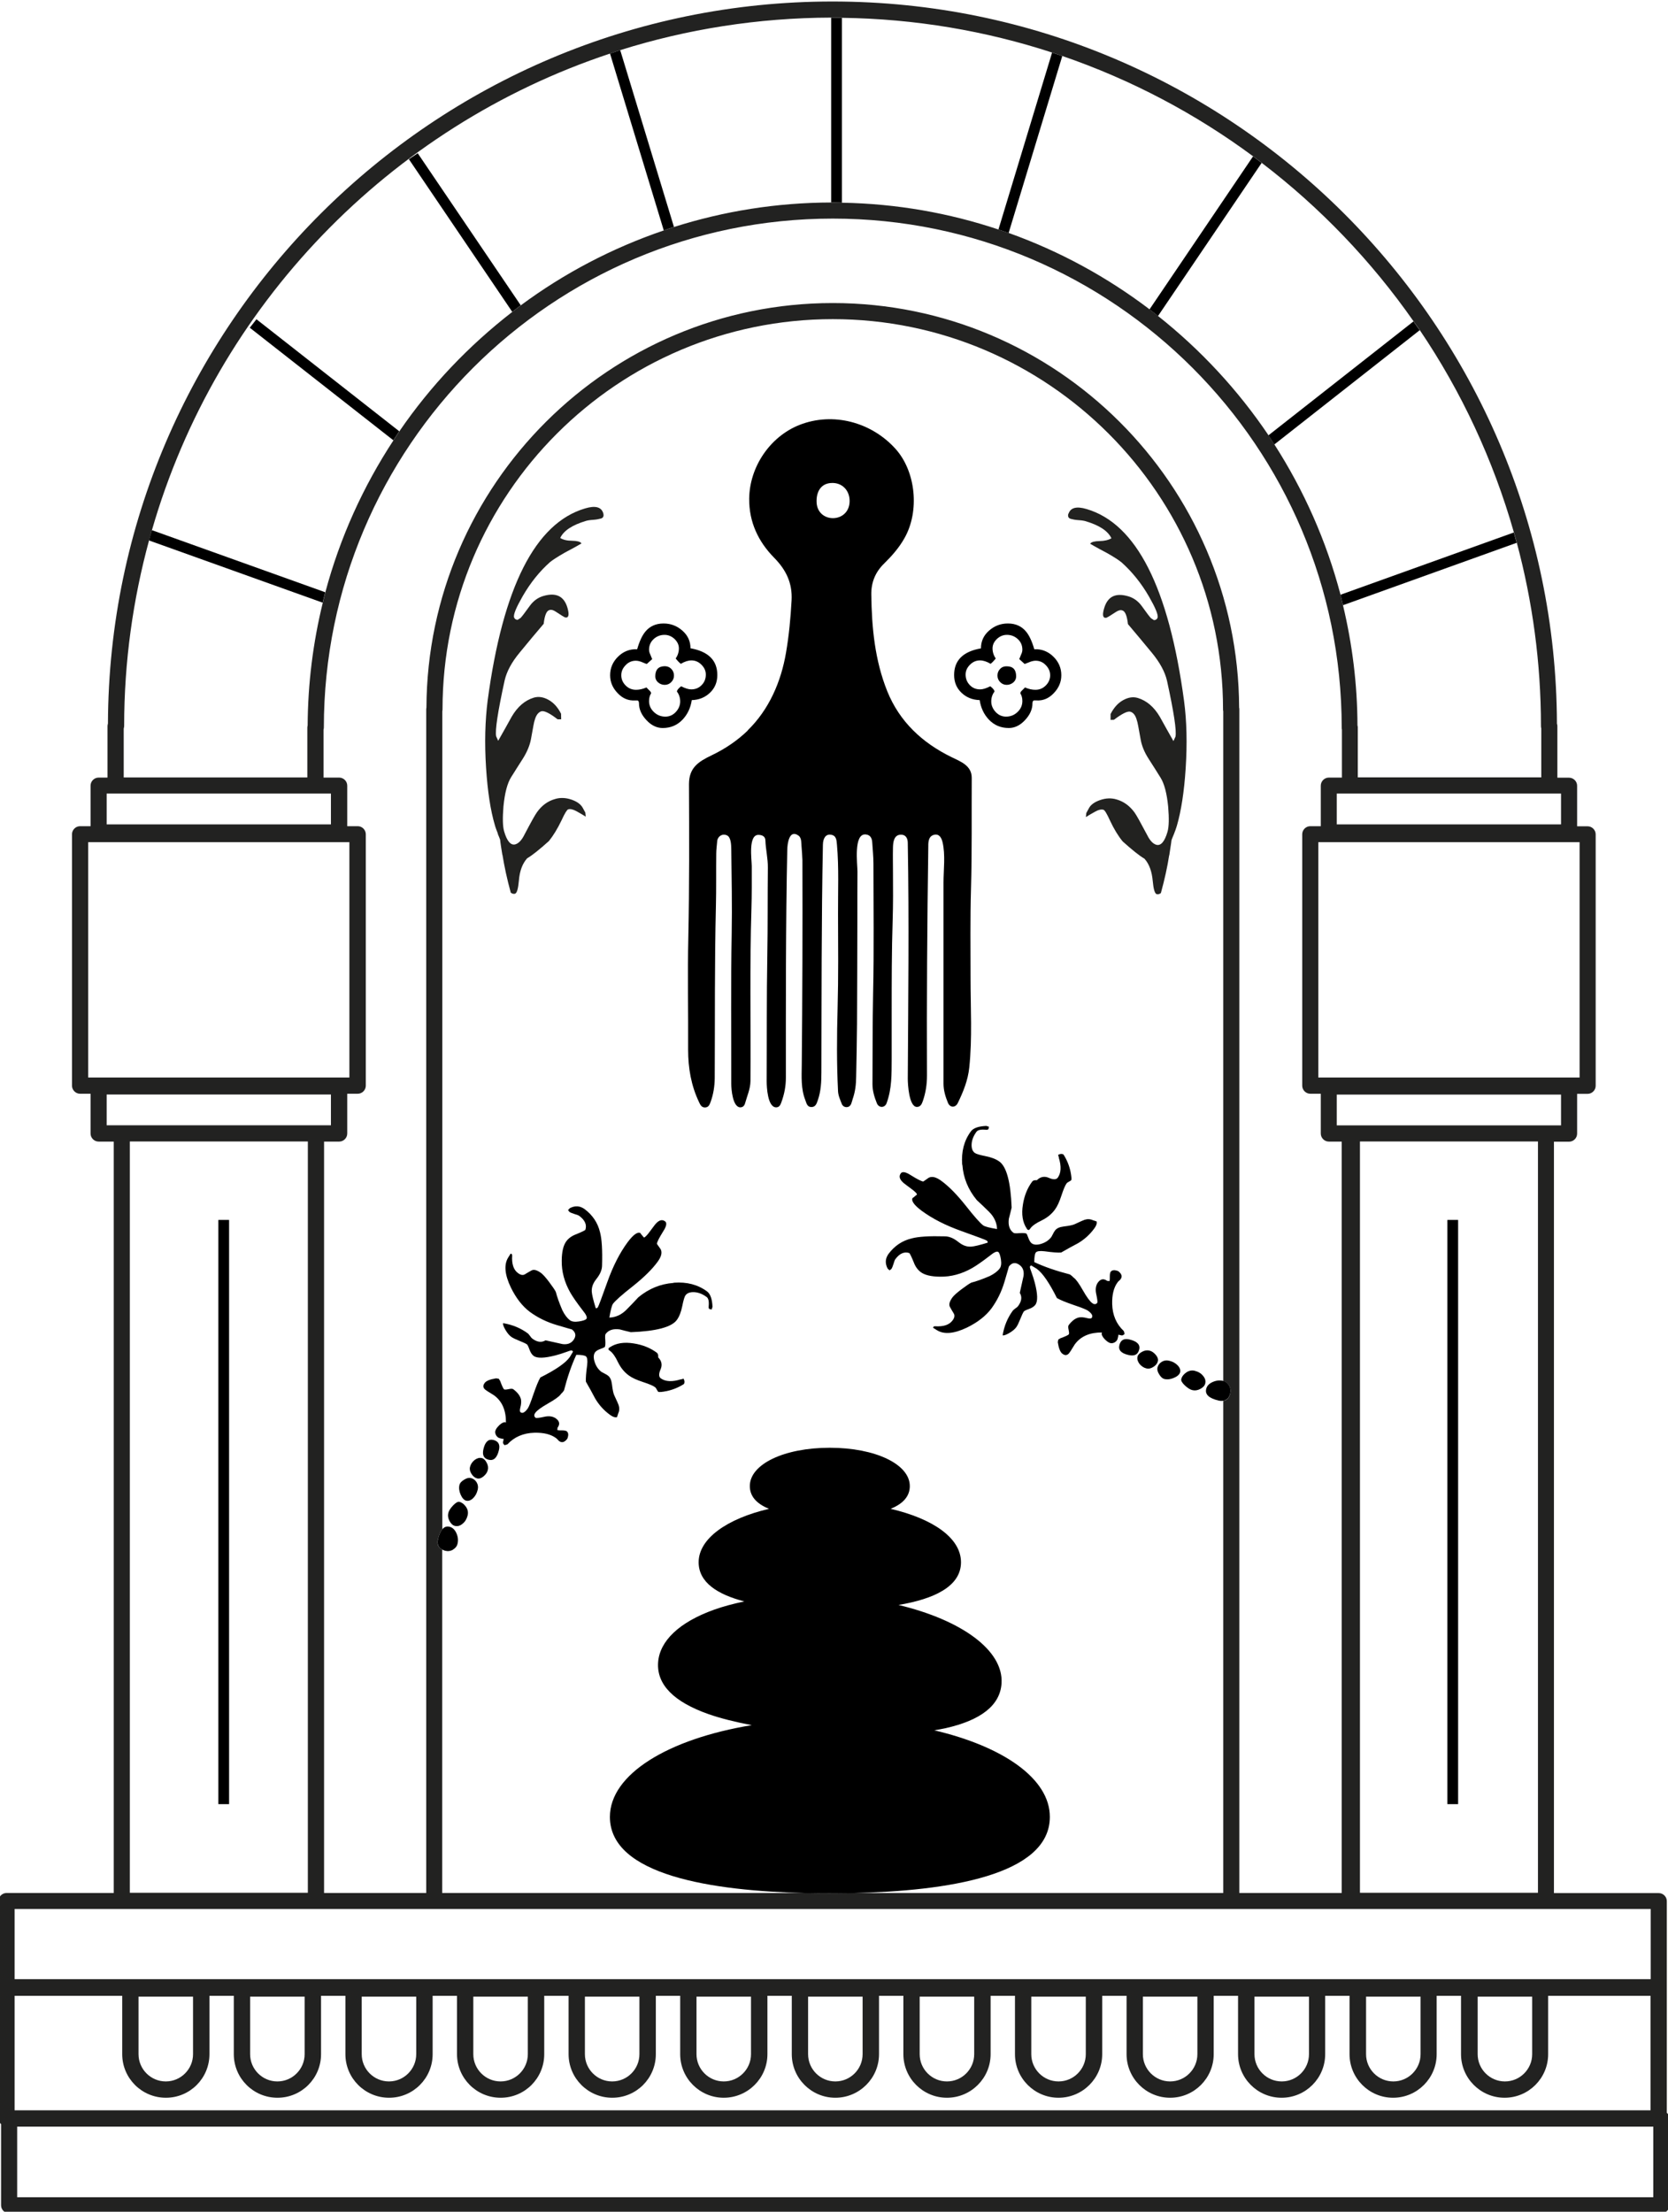
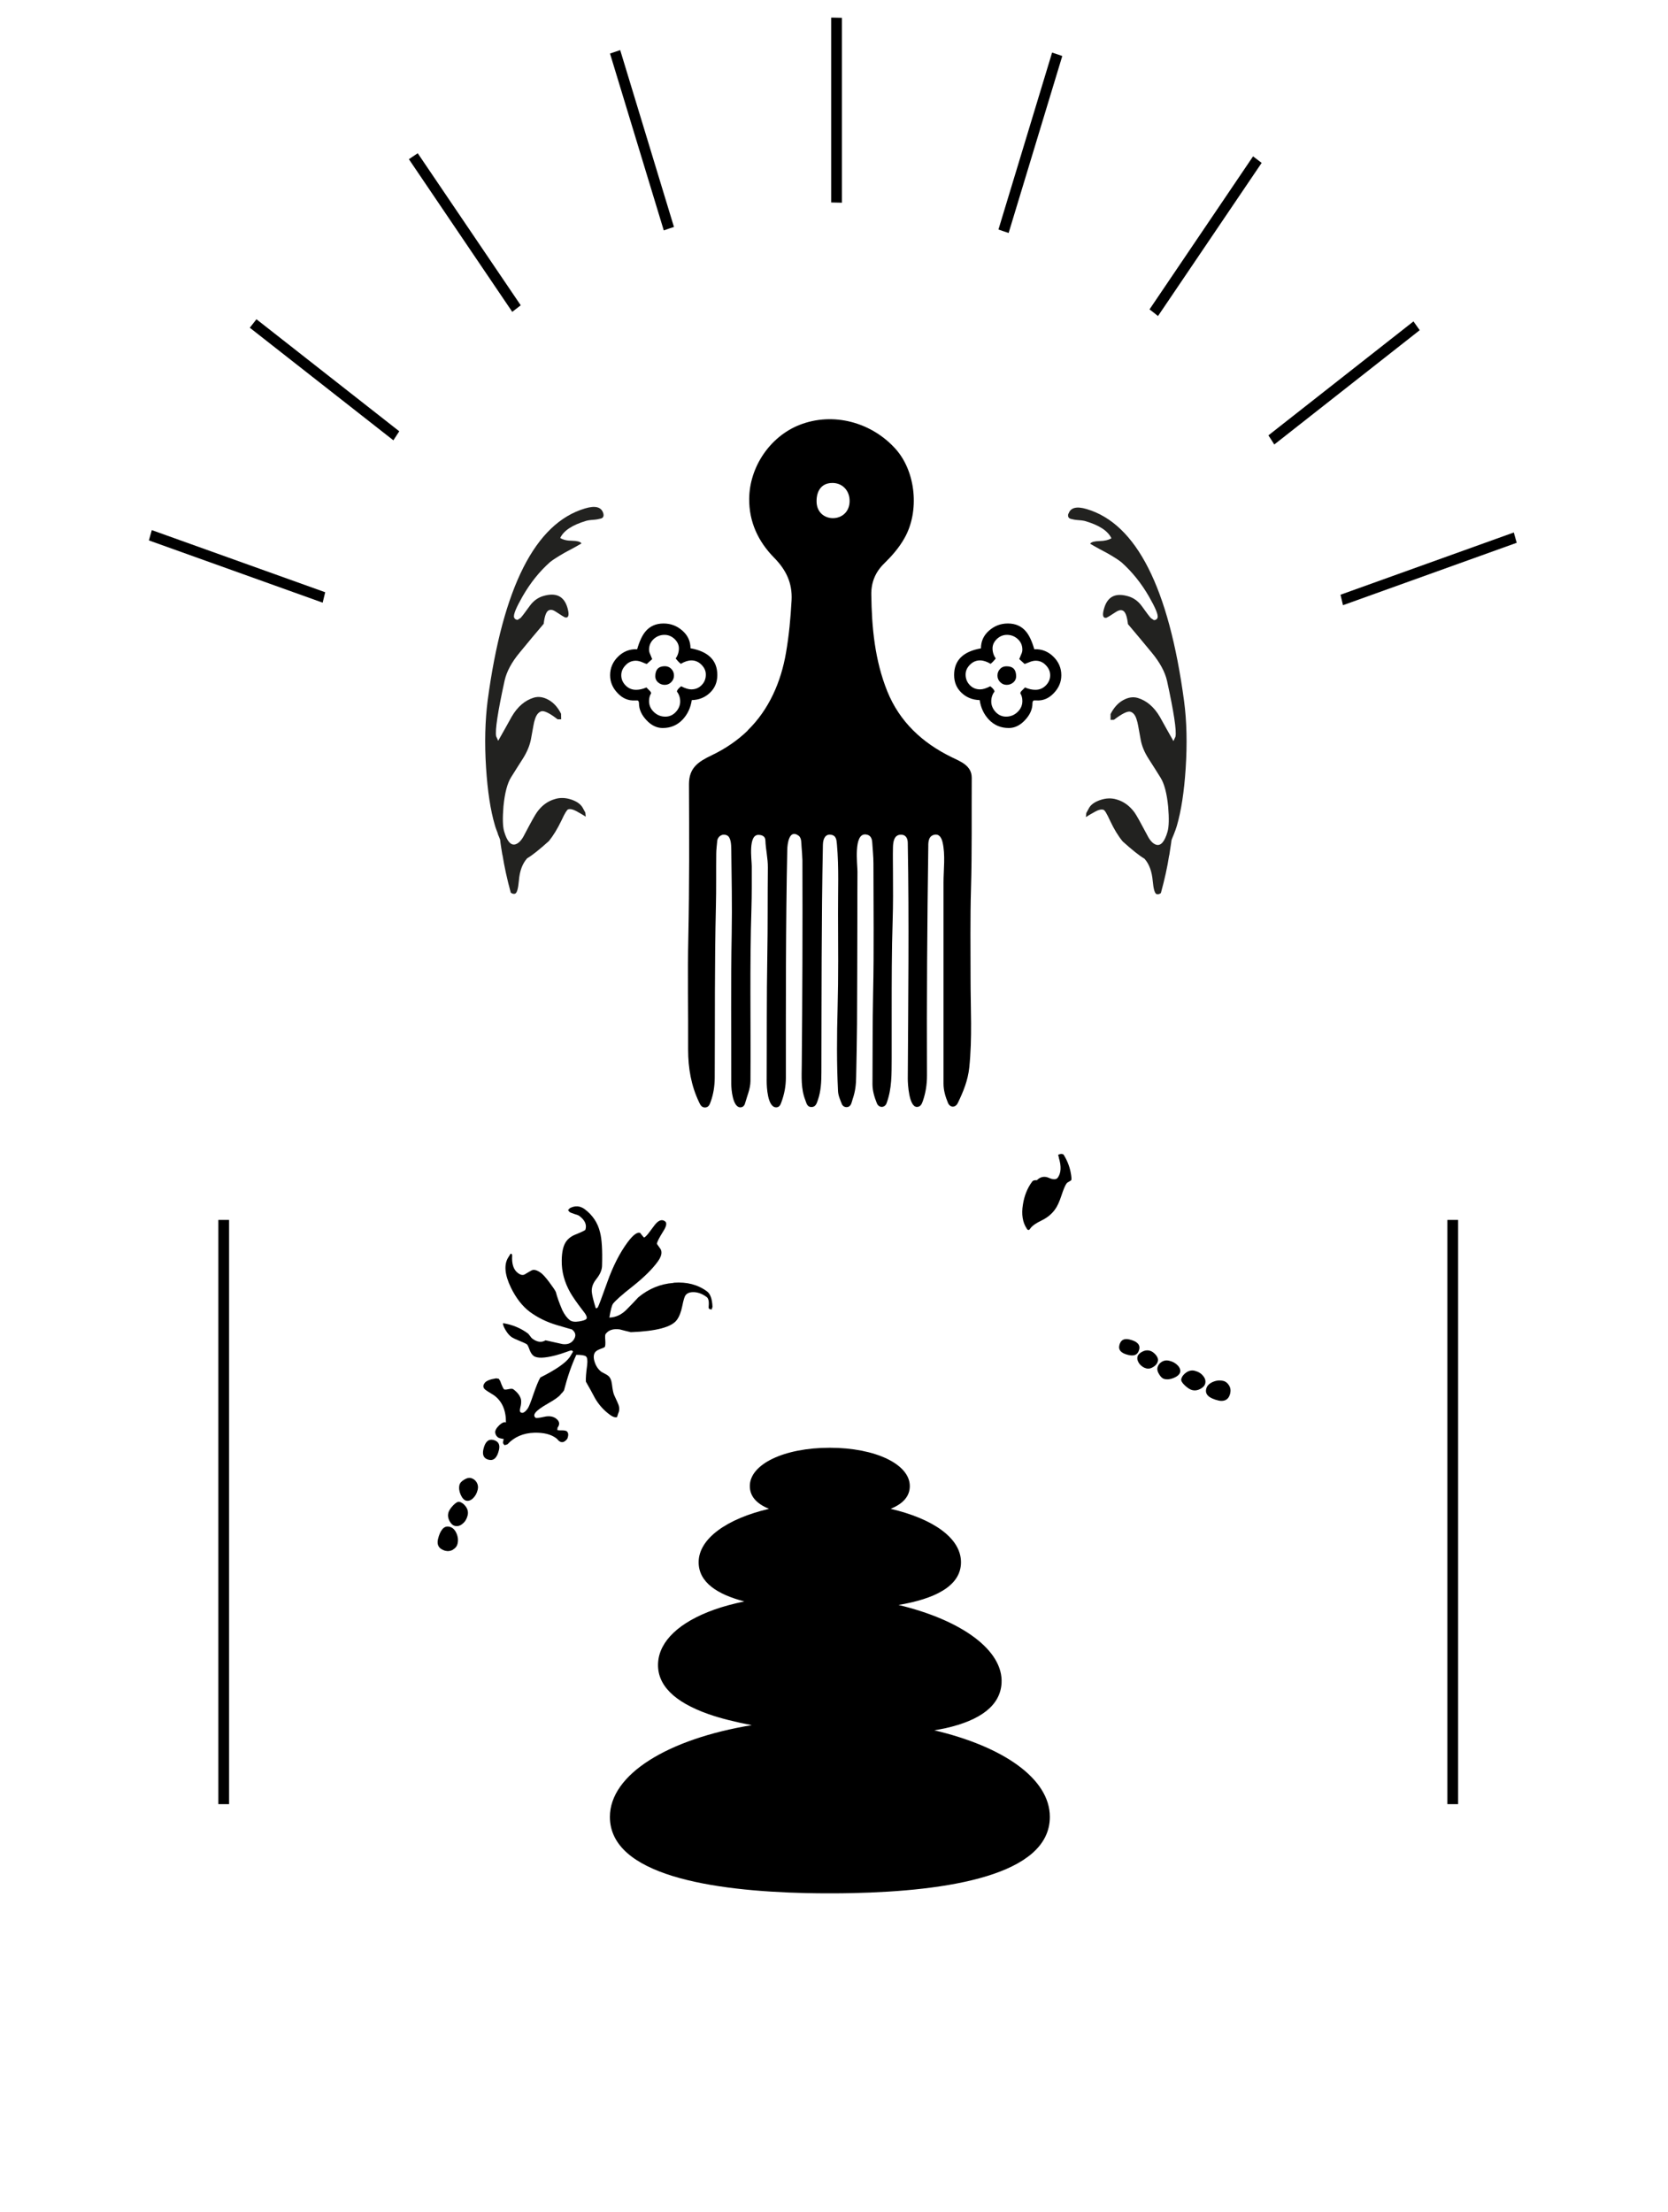
<svg xmlns="http://www.w3.org/2000/svg" id="Calque_1" viewBox="0 0 155.45 206.1">
  <defs>
    <style>.cls-1{fill:none;}.cls-1,.cls-2,.cls-3,.cls-4{stroke-width:0px;}.cls-3{fill:#222221;}.cls-4{fill:#222220;}</style>
  </defs>
-   <path class="cls-1" d="m25.85,193.96c1.4,0,2.54-1.14,2.54-2.54v-5.36h-5.09v5.36c0,1.4,1.14,2.54,2.54,2.54Z" />
+   <path class="cls-1" d="m25.85,193.96c1.4,0,2.54-1.14,2.54-2.54v-5.36h-5.09v5.36c0,1.4,1.14,2.54,2.54,2.54" />
  <path class="cls-1" d="m124.92,55.42l16.15-5.8c-1.93-6.78-4.9-13.13-8.76-18.84l-13.55,10.65c2.74,4.26,4.85,8.97,6.16,14Z" />
  <path class="cls-1" d="m15.46,193.96c1.4,0,2.54-1.14,2.54-2.54v-5.36h-5.09v5.36c0,1.4,1.14,2.54,2.54,2.54Z" />
  <path class="cls-1" d="m46.65,193.96c1.4,0,2.54-1.14,2.54-2.54v-5.36h-5.09v5.36c0,1.4,1.14,2.54,2.54,2.54Z" />
  <path class="cls-1" d="m126.51,67.6c.02.06.03.13.03.19v4.64h17.1v-4.56c-.02-.07-.03-.14-.03-.22,0-5.91-.79-11.63-2.25-17.08l-16.2,5.82c.86,3.6,1.34,7.35,1.35,11.21Z" />
  <path class="cls-1" d="m153.84,185.98h-9.54v5.44c0,2.24-1.82,4.06-4.06,4.06s-4.06-1.82-4.06-4.06v-5.44h-2.27v5.44c0,2.24-1.82,4.06-4.06,4.06s-4.06-1.82-4.06-4.06v-5.44h-2.27v5.44c0,2.24-1.82,4.06-4.06,4.06s-4.06-1.82-4.06-4.06v-5.44h-2.27v5.44c0,2.24-1.82,4.06-4.06,4.06s-4.06-1.82-4.06-4.06v-5.44h-2.27v5.44c0,2.24-1.82,4.06-4.07,4.06s-4.06-1.82-4.06-4.06v-5.44h-2.27v5.44c0,2.24-1.82,4.06-4.07,4.06s-4.06-1.82-4.06-4.06v-5.44h-2.27v5.44c0,2.24-1.82,4.06-4.07,4.06s-4.06-1.82-4.06-4.06v-5.44h-2.27v5.44c0,2.24-1.82,4.06-4.07,4.06s-4.06-1.82-4.06-4.06v-5.44h-2.27v5.44c0,2.24-1.82,4.06-4.06,4.06s-4.07-1.82-4.07-4.06v-5.44h-2.27v5.44c0,2.24-1.82,4.06-4.06,4.06s-4.07-1.82-4.07-4.06v-5.44h-2.27v5.44c0,2.24-1.82,4.06-4.06,4.06s-4.07-1.82-4.07-4.06v-5.44h-2.27v5.44c0,2.24-1.82,4.06-4.06,4.06s-4.07-1.82-4.07-4.06v-5.44h-2.27v5.44c0,2.24-1.82,4.06-4.06,4.06s-4.07-1.82-4.07-4.06v-5.44H1.36v10.67h152.48v-10.67Z" />
  <path class="cls-1" d="m36.25,193.96c1.4,0,2.54-1.14,2.54-2.54v-5.36h-5.09v5.36c0,1.4,1.14,2.54,2.54,2.54Z" />
  <path class="cls-1" d="m109.04,193.96c1.4,0,2.54-1.14,2.54-2.54v-5.36h-5.08v5.36c0,1.4,1.14,2.54,2.54,2.54Z" />
-   <path class="cls-1" d="m119.44,193.96c1.4,0,2.54-1.14,2.54-2.54v-5.36h-5.08v5.36c0,1.4,1.14,2.54,2.54,2.54Z" />
  <path class="cls-1" d="m129.84,193.96c1.4,0,2.54-1.14,2.54-2.54v-5.36h-5.08v5.36c0,1.4,1.14,2.54,2.54,2.54Z" />
  <path class="cls-1" d="m67.45,193.96c1.4,0,2.54-1.14,2.54-2.54v-5.36h-5.09v5.36c0,1.4,1.14,2.54,2.54,2.54Z" />
  <path class="cls-1" d="m98.64,193.96c1.4,0,2.54-1.14,2.54-2.54v-5.36h-5.09v5.36c0,1.4,1.14,2.54,2.54,2.54Z" />
  <path class="cls-1" d="m57.05,193.96c1.4,0,2.54-1.14,2.54-2.54v-5.36h-5.09v5.36c0,1.4,1.14,2.54,2.54,2.54Z" />
  <path class="cls-1" d="m77.85,193.96c1.4,0,2.54-1.14,2.54-2.54v-5.36h-5.09v5.36c0,1.4,1.14,2.54,2.54,2.54Z" />
  <path class="cls-1" d="m88.24,193.96c1.4,0,2.54-1.14,2.54-2.54v-5.36h-5.09v5.36c0,1.4,1.14,2.54,2.54,2.54Z" />
  <path class="cls-1" d="m77.47,18.87V1.64c-6.85.01-13.45,1.07-19.66,3.03l5.01,16.48c4.63-1.47,9.55-2.27,14.66-2.28Z" />
  <path class="cls-1" d="m36.66,41.03l-13.38-10.49.62-.79,13.31,10.44c2.91-4.24,6.47-8,10.53-11.13l-9.63-14.22.83-.56,9.6,14.17c4.02-2.97,8.5-5.34,13.33-6.98l-5.01-16.48C36.29,11.81,20.18,28.48,14.15,49.4l16.16,5.79c1.36-5.09,3.53-9.86,6.35-14.16Z" />
  <path class="cls-1" d="m93.05,21.39l5-16.49c-6.18-2.02-12.76-3.15-19.59-3.24v17.23c5.09.09,9.99.96,14.59,2.5Z" />
  <path class="cls-1" d="m140.24,193.96c1.4,0,2.54-1.14,2.54-2.54v-5.36h-5.08v5.36c0,1.4,1.14,2.54,2.54,2.54Z" />
  <path class="cls-1" d="m28.63,67.8c0-.07,0-.13.03-.2.02-3.94.51-7.77,1.41-11.44l-16.19-5.8c-1.5,5.52-2.32,11.31-2.32,17.3,0,.08-.01.16-.04.23v4.54h17.1v-4.64Z" />
  <path class="cls-1" d="m107.13,28.83l9.65-14.26c-5.36-3.97-11.35-7.14-17.78-9.35l-5,16.49c4.76,1.7,9.18,4.12,13.13,7.12Z" />
  <path class="cls-1" d="m118.21,40.58l13.52-10.62c-3.93-5.63-8.71-10.62-14.16-14.78l-9.66,14.27c3.98,3.15,7.46,6.9,10.3,11.13Z" />
  <path class="cls-2" d="m30.31,55.19l-16.16-5.79c-.09.32-.19.64-.27.96l16.19,5.8c.08-.33.16-.65.24-.98Z" />
  <path class="cls-2" d="m23.28,30.54l13.38,10.49c.18-.28.36-.56.55-.84l-13.31-10.44-.62.79Z" />
  <path class="cls-2" d="m38.11,14.84l9.63,14.22c.26-.2.53-.41.79-.61l-9.6-14.17-.83.56Z" />
  <path class="cls-2" d="m62.81,21.15l-5.01-16.48c-.32.1-.63.22-.95.32l5.01,16.48c.32-.11.63-.22.95-.32Z" />
  <path class="cls-2" d="m77.58,18.87c.3,0,.59.02.88.02V1.66c-.3,0-.59-.02-.88-.02-.04,0-.08,0-.12,0v17.23s.08,0,.12,0Z" />
  <path class="cls-2" d="m94,21.71l5-16.49c-.32-.11-.63-.22-.95-.32l-5,16.49c.32.11.63.21.95.32Z" />
  <path class="cls-2" d="m107.92,29.45l9.66-14.27c-.27-.2-.53-.41-.8-.61l-9.65,14.26c.27.2.53.41.79.62Z" />
  <path class="cls-2" d="m118.76,41.42l13.55-10.65c-.19-.28-.39-.54-.58-.82l-13.52,10.62c.19.28.36.56.54.84Z" />
  <path class="cls-2" d="m125.15,56.4l16.2-5.82c-.09-.32-.18-.64-.27-.96l-16.15,5.8c.08.32.15.65.23.98Z" />
-   <path class="cls-3" d="m155.34,196.88v-11.69s0,0,0,0v-8.03c0-.41-.34-.75-.75-.75h-9.77v-70.02h1.41c.41,0,.75-.34.75-.75v-3.71h.98c.41,0,.75-.34.75-.75v-23.43c0-.41-.34-.75-.75-.75h-.98v-3.78c0-.41-.34-.75-.75-.75h-1.09v-4.8c0-.08-.01-.16-.04-.23C144.98,30.31,114.74.14,77.58.14S10.19,30.31,10.06,67.43c-.02.07-.04.15-.04.23v4.8h-.83c-.41,0-.75.34-.75.75v3.78h-.98c-.41,0-.75.34-.75.75v23.43c0,.41.34.75.75.75h.98v3.71c0,.41.34.75.75.75h1.41v70.02H.61c-.41,0-.75.34-.75.75v8.08s0,0,0,0v12.17c0,.22.09.41.24.54v7.56c0,.41.34.75.75.75h153.98c.41,0,.75-.34.75-.75v-8.08c0-.22-.09-.41-.24-.54ZM12.1,106.37h16.59v70.01H12.1v-70.01ZM1.36,185.98h10.03v5.44c0,2.24,1.82,4.06,4.07,4.06s4.06-1.82,4.06-4.06v-5.44h2.27v5.44c0,2.24,1.82,4.06,4.07,4.06s4.06-1.82,4.06-4.06v-5.44h2.27v5.44c0,2.24,1.82,4.06,4.07,4.06s4.06-1.82,4.06-4.06v-5.44h2.27v5.44c0,2.24,1.82,4.06,4.07,4.06s4.06-1.82,4.06-4.06v-5.44h2.27v5.44c0,2.24,1.82,4.06,4.07,4.06s4.06-1.82,4.06-4.06v-5.44h2.27v5.44c0,2.24,1.82,4.06,4.06,4.06s4.07-1.82,4.07-4.06v-5.44h2.27v5.44c0,2.24,1.82,4.06,4.06,4.06s4.07-1.82,4.07-4.06v-5.44h2.27v5.44c0,2.24,1.82,4.06,4.06,4.06s4.07-1.82,4.07-4.06v-5.44h2.27v5.44c0,2.24,1.82,4.06,4.06,4.06s4.07-1.82,4.07-4.06v-5.44h2.27v5.44c0,2.24,1.82,4.06,4.06,4.06s4.06-1.82,4.06-4.06v-5.44h2.27v5.44c0,2.24,1.82,4.06,4.06,4.06s4.06-1.82,4.06-4.06v-5.44h2.27v5.44c0,2.24,1.82,4.06,4.06,4.06s4.06-1.82,4.06-4.06v-5.44h2.27v5.44c0,2.24,1.82,4.06,4.06,4.06s4.06-1.82,4.06-4.06v-5.44h9.54v10.67H1.36v-10.67Zm16.63.08v5.36c0,1.4-1.14,2.54-2.54,2.54s-2.54-1.14-2.54-2.54v-5.36h5.09Zm10.4,0v5.36c0,1.4-1.14,2.54-2.54,2.54s-2.54-1.14-2.54-2.54v-5.36h5.09Zm10.4,0v5.36c0,1.4-1.14,2.54-2.54,2.54s-2.54-1.14-2.54-2.54v-5.36h5.09Zm10.4,0v5.36c0,1.4-1.14,2.54-2.54,2.54s-2.54-1.14-2.54-2.54v-5.36h5.09Zm10.4,0v5.36c0,1.4-1.14,2.54-2.54,2.54s-2.54-1.14-2.54-2.54v-5.36h5.09Zm10.4,0v5.36c0,1.4-1.14,2.54-2.54,2.54s-2.54-1.14-2.54-2.54v-5.36h5.09Zm10.4,0v5.36c0,1.4-1.14,2.54-2.54,2.54s-2.54-1.14-2.54-2.54v-5.36h5.09Zm10.4,0v5.36c0,1.4-1.14,2.54-2.54,2.54s-2.54-1.14-2.54-2.54v-5.36h5.09Zm10.4,0v5.36c0,1.4-1.14,2.54-2.54,2.54s-2.54-1.14-2.54-2.54v-5.36h5.09Zm10.4,0v5.36c0,1.4-1.14,2.54-2.54,2.54s-2.54-1.14-2.54-2.54v-5.36h5.08Zm10.4,0v5.36c0,1.4-1.14,2.54-2.54,2.54s-2.54-1.14-2.54-2.54v-5.36h5.08Zm10.4,0v5.36c0,1.4-1.14,2.54-2.54,2.54s-2.54-1.14-2.54-2.54v-5.36h5.08Zm10.4,0v5.36c0,1.4-1.14,2.54-2.54,2.54s-2.54-1.14-2.54-2.54v-5.36h5.08Zm11.06-1.63H1.36v-6.54h152.48v6.54Zm-28.81-111.97h-1.2c-.41,0-.75.34-.75.75v3.78h-.98c-.41,0-.75.34-.75.75v23.43c0,.41.34.75.75.75h.98v3.71c0,.41.34.75.75.75h1.2v70.02h-9.54v-110.29c0-.06,0-.12-.02-.17-.09-20.8-17.05-37.7-37.87-37.7s-37.78,16.9-37.87,37.7c-.01.06-.02.11-.02.17v110.29h-9.52v-70.02h1.41c.41,0,.75-.34.75-.75v-3.71h.98c.41,0,.75-.34.75-.75v-23.43c0-.41-.34-.75-.75-.75h-.98v-3.78c0-.41-.34-.75-.75-.75h-1.46v-4.47c.02-.06.03-.13.03-.19,0-26.15,21.27-47.43,47.43-47.43s47.43,21.28,47.43,47.43c0,.06,0,.13.02.19v4.48Zm-84.22,70.96c.1-.42.23-.72.4-.91v-76.23c.01-.05.02-.11.02-.17,0-20.06,16.32-36.37,36.37-36.37s36.37,16.32,36.37,36.37c0,.06,0,.11.02.17v62.41s0,0,0,0c.22.05.4.19.54.42s.17.48.11.74c-.1.42-.32.65-.65.69v45.86h-34.56c-.71.01-1.41.02-2.1.02h0c-.72,0-1.45,0-2.19-.02h-33.94v-32c-.37-.18-.51-.51-.4-.98Zm85.92,32.96v-70.01h16.59v70.01h-16.59Zm18.74-71.51h-20.9v-2.87h20.9v2.87Zm1.73-4.46h-24.35v-21.93h24.35v21.93Zm-1.73-23.59h-20.9v-2.87h20.9v2.87Zm-135.54-2.87h20.9v2.87H9.94v-2.87Zm-1.73,4.53h24.35v21.93H8.22v-21.93Zm1.73,23.51h20.9v2.87H9.94v-2.87ZM1.6,198.17h152.48v6.58H1.6v-6.58ZM11.53,67.89c.02-.07.04-.15.04-.23,0-5.99.82-11.78,2.32-17.3.09-.32.18-.64.27-.96C20.18,28.48,36.29,11.81,56.86,4.99c.32-.11.63-.22.95-.32,6.21-1.95,12.81-3.01,19.66-3.03.04,0,.08,0,.12,0,.29,0,.59.02.88.02,6.83.09,13.4,1.22,19.59,3.24.32.1.63.21.95.32,6.43,2.21,12.42,5.38,17.78,9.35.27.2.53.4.8.61,5.45,4.16,10.23,9.15,14.16,14.78.19.27.39.54.58.82,3.86,5.71,6.83,12.06,8.76,18.84.09.32.19.64.27.96,1.46,5.45,2.25,11.18,2.25,17.08,0,.08.01.15.03.22v4.56h-17.1v-4.64c0-.07,0-.13-.03-.19-.01-3.86-.49-7.61-1.35-11.21-.08-.33-.15-.66-.23-.98-1.32-5.03-3.42-9.73-6.16-14-.18-.28-.36-.57-.54-.84-2.84-4.22-6.32-7.97-10.3-11.13-.26-.21-.52-.42-.79-.62-3.95-3-8.37-5.42-13.13-7.12-.31-.11-.63-.21-.95-.32-4.6-1.54-9.5-2.41-14.58-2.5-.3,0-.59-.02-.88-.02-.04,0-.08,0-.12,0-5.11.01-10.03.81-14.66,2.28-.32.1-.63.21-.95.32-4.82,1.64-9.31,4-13.33,6.98-.27.2-.53.41-.79.61-4.06,3.14-7.63,6.89-10.53,11.13-.19.28-.37.56-.55.84-2.82,4.3-4.99,9.06-6.35,14.16-.09.32-.16.65-.24.98-.9,3.67-1.39,7.5-1.41,11.44-.02.06-.03.13-.03.2v4.64H11.53v-4.54Z" />
-   <path class="cls-2" d="m63.44,128.55l.02-.02c-.83.26-1.45.22-1.88-.09-.19-.14-.2-.42-.02-.83.18-.41.11-.79-.22-1.12.02-.21-.02-.35-.12-.43-.6-.45-1.32-.74-2.15-.87-.91-.15-1.66-.03-2.24.36-.04.02-.07.04-.09.07-.05.07-.05.13,0,.18l.13.1c.23.17.48.52.72,1.03.25.51.58.93,1.01,1.24.29.22.73.42,1.31.61s.96.35,1.13.48c.06.04.12.12.17.23.06.11.1.17.13.2.07.05.34.03.79-.06.57-.12,1.11-.34,1.61-.66.08-.14.07-.31-.04-.5l-.26.08Z" />
  <path class="cls-2" d="m62.8,119.53l-.04.02c-1.2.09-2.29.53-3.27,1.34-.36.39-.72.77-1.09,1.14-.46.47-1,.73-1.61.75.12-.71.23-1.14.34-1.29.21-.28.81-.82,1.83-1.62,1.01-.8,1.79-1.56,2.32-2.28.36-.49.45-.88.29-1.18-.11-.16-.23-.32-.35-.5.01-.17.21-.56.59-1.17.31-.48.36-.79.17-.93-.31-.23-.65-.09-1.03.43l-.38.51c-.27.37-.46.56-.56.57-.27-.31-.37-.44-.29-.39-.26-.19-.67.08-1.23.83-.73.99-1.36,2.22-1.89,3.71-.53,1.48-.82,2.26-.88,2.34-.06.09-.13.12-.2.09-.23-.74-.35-1.25-.37-1.54-.02-.38.1-.73.35-1.07l.18-.24c.28-.38.43-.76.43-1.15.04-1.4-.02-2.43-.19-3.07-.21-.88-.69-1.6-1.44-2.16-.43-.31-.88-.34-1.37-.09l-.17.18c.04.07.09.13.14.18.09.06.24.12.46.19.22.06.37.12.44.17.54.4.73.84.57,1.31-.07.06-.35.2-.84.4-.41.15-.72.37-.94.67-.27.37-.41.96-.42,1.77-.02,1.03.25,2.04.81,3.02.22.38.59.92,1.13,1.62.34.41.46.68.36.81-.08.1-.31.18-.69.24s-.67.02-.84-.11c-.27-.2-.5-.51-.71-.93-.3-.7-.5-1.27-.61-1.71-.08-.17-.29-.48-.62-.92s-.59-.72-.75-.84c-.38-.28-.68-.36-.9-.24-.22.12-.42.24-.6.35-.19.12-.41.08-.66-.11-.41-.3-.59-.85-.54-1.63,0-.08-.03-.13-.06-.15-.03-.02-.06-.03-.08-.03l-.22.35c-.42.66-.34,1.6.24,2.81.49,1,1.08,1.75,1.77,2.27.74.54,1.57.95,2.52,1.23.94.28,1.41.41,1.39.4.38.28.43.62.15,1-.23.31-.57.43-1.02.37-.53-.12-1.06-.23-1.58-.35-.37.23-.78.17-1.22-.15-.06-.04-.13-.12-.22-.25-.09-.13-.16-.2-.2-.24-.68-.5-1.45-.82-2.32-.96-.02.12.05.33.22.62s.35.51.54.65c.15.11.4.23.75.37s.59.25.71.33c.06.04.14.2.24.48.1.28.23.48.39.6.32.24,1.01.22,2.05-.05.27-.07.63-.18,1.07-.34.26-.1.41-.14.46-.11.03.02.06.06.09.11l-.3.5-.03.04c-.39.53-1.29,1.15-2.71,1.86-.18.3-.39.82-.65,1.57-.25.75-.43,1.19-.54,1.34-.26.35-.48.47-.66.33-.07-.05-.08-.2-.02-.43.08-.3.1-.56.06-.77-.08-.33-.31-.64-.71-.94-.08-.06-.22-.06-.45-.01-.23.05-.36.05-.41.02-.07-.05-.2-.32-.37-.79l-.13-.2-.24-.04c-.57.09-.92.23-1.07.43-.19.25-.16.46.07.64.12.09.27.19.46.3.19.12.3.19.35.22.77.57,1.11,1.43,1.1,2.53-.01,0-.02-.01-.04-.02-.15-.04-.34.05-.56.25-.22.21-.35.39-.39.56-.03.13,0,.27.08.41.09.14.2.23.34.26l.26.06h.1c-.03.12-.03.21-.07.34.02.1.07.19.16.25l.26-.08c.64-.69,1.48-1.05,2.51-1.08.86-.02,1.53.14,2.02.5.04.03.1.08.16.15s.1.11.12.12c.26.2.52.12.77-.21.13-.33.11-.57-.06-.7-.07-.05-.22-.08-.42-.08-.21,0-.36,0-.45-.03l.02-.22c.24-.32.19-.61-.15-.86-.28-.2-.65-.26-1.11-.15-.46.1-.73.13-.78.09-.16-.12-.17-.28-.03-.47.16-.22.56-.51,1.19-.87.64-.36,1.02-.64,1.16-.83.04-.06.1-.12.17-.18.06-.09.11-.15.15-.2.33-1.28.71-2.38,1.15-3.32.47,0,.77.05.89.14.13.1.17.37.12.81-.1.72-.14,1.24-.12,1.55.3.52.59,1.04.86,1.56.35.6.81,1.11,1.37,1.52.25.19.45.26.61.24.01-.01.02-.02.04,0l.02-.02s.06-.14.11-.33c.12-.25.13-.52.04-.79-.03-.09-.16-.39-.41-.92-.08-.17-.15-.51-.21-1.01-.05-.4-.17-.67-.38-.82-.09-.07-.2-.13-.34-.2s-.23-.12-.26-.14c-.29-.22-.5-.52-.63-.92-.13-.4-.11-.7.04-.91.09-.12.26-.22.5-.31.25-.09.38-.15.4-.18.05-.07.07-.28.05-.62-.03-.34-.02-.53.03-.59.27-.37.71-.51,1.31-.43.34.09.69.18,1.04.26,2.37-.09,3.79-.47,4.28-1.13.23-.31.4-.74.51-1.29s.21-.89.3-1.01c.16-.22.44-.32.82-.3s.77.17,1.15.45c.18.13.24.43.19.9-.01.1.01.18.07.22l.21.05.08-.25c-.03-.73-.2-1.21-.51-1.44-.85-.63-1.88-.9-3.09-.81Z" />
  <path class="cls-2" d="m43.58,141.22c.07-.28.02-.55-.15-.8-.17-.25-.38-.41-.62-.47h.01c-.16-.03-.35.08-.6.34-.24.26-.39.49-.44.7-.06.25-.02.49.11.74.14.26.3.41.5.46.25.06.49,0,.72-.2.24-.19.39-.45.47-.77Z" />
-   <path class="cls-2" d="m44.9,135.87h-.01c-.21-.05-.43.01-.66.18-.22.18-.37.4-.43.66-.05.21,0,.42.15.65.15.23.32.36.53.41.18.04.38-.02.59-.2s.34-.37.39-.58c.06-.23.02-.46-.11-.7s-.28-.38-.45-.42Z" />
  <path class="cls-2" d="m43.88,137.73h0c-.17-.04-.38,0-.63.16-.25.15-.39.31-.43.48-.07.28-.03.59.11.91.14.32.32.51.51.56.22.05.43-.02.64-.22.21-.2.36-.46.44-.8.06-.25.03-.47-.1-.69-.13-.21-.31-.34-.54-.4Z" />
  <path class="cls-2" d="m42.22,144.4c.23-.14.37-.32.42-.54.08-.34.04-.67-.11-1s-.37-.53-.65-.59h0c-.26-.06-.48.02-.66.24-.16.19-.3.49-.4.91-.11.47.03.8.4.98.08.04.16.08.27.11.26.06.51.03.74-.11Z" />
  <path class="cls-2" d="m45.97,134.18h0c-.45-.1-.75.17-.91.83-.14.57.02.91.49,1.02s.78-.19.95-.91c.12-.51-.05-.82-.53-.94Z" />
  <path class="cls-2" d="m97.75,109.76c-.41-.18-.79-.11-1.12.22-.21-.02-.35.02-.43.12-.45.6-.74,1.32-.87,2.15-.15.91-.03,1.66.36,2.24.02.04.04.07.07.09.07.05.13.05.18,0l.1-.13c.17-.23.52-.48,1.03-.72.51-.25.93-.58,1.24-1.01.22-.29.42-.73.61-1.31s.35-.96.48-1.13c.04-.06.12-.12.23-.17.11-.06.17-.1.2-.13.05-.07.03-.34-.06-.79-.12-.57-.34-1.11-.66-1.61-.14-.08-.31-.07-.5.04l.08.26-.02-.02c.26.83.22,1.45-.09,1.88-.14.19-.42.2-.83.02Z" />
-   <path class="cls-2" d="m104.81,124.29l-.08-.26c-.69-.64-1.05-1.48-1.08-2.51-.02-.86.14-1.53.5-2.02.03-.04.08-.1.15-.16s.11-.1.12-.12c.2-.26.12-.52-.21-.77-.33-.13-.57-.11-.7.06-.05.07-.08.22-.08.42,0,.21,0,.36-.03.45l-.22-.02c-.32-.24-.61-.19-.86.15-.2.28-.26.65-.15,1.11.1.46.13.73.09.78-.12.16-.28.17-.47.03-.22-.16-.51-.56-.87-1.19-.36-.64-.64-1.02-.83-1.16-.06-.04-.12-.1-.18-.17-.09-.06-.15-.11-.2-.15-1.28-.33-2.38-.71-3.32-1.15,0-.47.05-.77.14-.89.1-.13.37-.17.81-.12.72.1,1.24.14,1.55.12.52-.3,1.04-.59,1.56-.86.6-.35,1.11-.81,1.52-1.37.19-.25.26-.45.24-.61-.01-.01-.02-.02,0-.04l-.02-.02s-.14-.06-.33-.11c-.25-.12-.52-.13-.79-.04-.09.03-.39.16-.92.41-.17.08-.51.15-1.01.21-.4.05-.67.17-.82.38-.07.09-.13.2-.2.34s-.12.23-.14.26c-.22.29-.52.5-.92.63-.4.13-.7.11-.91-.04-.12-.09-.22-.26-.31-.5-.09-.25-.15-.38-.18-.4-.07-.05-.28-.07-.62-.05-.34.03-.53.02-.59-.03-.37-.27-.51-.71-.43-1.31.09-.34.18-.69.26-1.04-.09-2.37-.47-3.79-1.13-4.28-.31-.23-.74-.4-1.29-.51s-.89-.21-1.01-.3c-.22-.16-.32-.44-.3-.82s.17-.77.45-1.15c.13-.18.43-.24.9-.19.1.01.18-.01.22-.07l.05-.21-.25-.08c-.73.03-1.21.2-1.44.51-.63.85-.9,1.88-.81,3.09l.02.04c.09,1.2.53,2.29,1.34,3.27.39.36.77.72,1.14,1.09.47.46.73,1,.75,1.61-.71-.12-1.14-.23-1.29-.34-.28-.21-.82-.81-1.62-1.83-.8-1.01-1.56-1.79-2.28-2.32-.49-.36-.88-.45-1.18-.29-.16.11-.32.23-.5.35-.17-.01-.56-.21-1.17-.59-.48-.31-.79-.36-.93-.17-.23.31-.09.65.43,1.03l.51.38c.37.27.56.46.57.56-.31.27-.44.37-.39.29-.19.26.08.67.83,1.23.99.73,2.22,1.36,3.71,1.89,1.48.53,2.26.82,2.34.88.09.06.12.13.09.2-.74.23-1.25.35-1.54.37-.38.02-.73-.1-1.07-.35l-.24-.18c-.38-.28-.76-.43-1.15-.43-1.4-.04-2.43.02-3.07.19-.88.21-1.6.69-2.16,1.44-.31.43-.34.88-.09,1.37l.18.17c.07-.04.13-.09.18-.14.06-.09.12-.24.19-.46.06-.22.12-.37.17-.44.4-.54.84-.73,1.31-.57.06.07.2.35.4.84.15.41.37.72.67.94.37.27.96.41,1.77.42,1.03.02,2.04-.25,3.02-.81.38-.22.92-.59,1.62-1.13.41-.34.68-.46.81-.36.1.08.18.31.24.69s.02.67-.11.84c-.2.27-.51.5-.93.71-.7.3-1.27.5-1.71.61-.17.08-.48.29-.92.62s-.72.59-.84.75c-.28.38-.36.68-.24.9.12.22.24.42.35.6.12.19.08.41-.11.66-.3.41-.85.59-1.63.54-.08,0-.13.03-.15.06-.02.03-.03.06-.03.08l.35.22c.66.42,1.6.34,2.81-.24,1-.49,1.75-1.08,2.27-1.77.54-.74.95-1.57,1.23-2.52.28-.94.41-1.41.4-1.39.28-.38.62-.43,1-.15.31.23.43.57.37,1.02-.12.53-.23,1.06-.35,1.58.23.37.17.78-.15,1.22-.04.06-.12.13-.25.22-.13.09-.2.16-.24.2-.5.68-.82,1.45-.96,2.32.12.02.33-.05.62-.22s.51-.35.65-.54c.11-.15.23-.4.37-.75s.25-.59.33-.71c.04-.06.2-.14.48-.24.28-.1.48-.23.6-.39.24-.32.22-1.01-.05-2.05-.07-.27-.18-.63-.34-1.07-.1-.26-.14-.41-.11-.46.02-.03.06-.06.11-.09l.5.3.04.03c.53.39,1.15,1.29,1.86,2.71.3.18.82.39,1.57.65.75.25,1.19.43,1.34.54.35.26.47.48.33.66-.05.07-.2.08-.43.02-.3-.08-.56-.1-.77-.06-.33.08-.64.31-.94.71-.06.08-.06.22-.01.45.05.23.05.36.02.41-.05.07-.32.2-.79.37l-.2.13-.04.24c.09.57.23.92.43,1.07.25.19.46.16.64-.07.09-.12.19-.27.3-.46.12-.19.19-.3.22-.35.57-.77,1.43-1.11,2.53-1.1,0,.01-.01.02-.02.04-.04.15.05.34.25.56.21.22.39.35.56.39.13.03.27,0,.41-.08.14-.09.23-.2.26-.34l.06-.26v-.1c.12.03.21.03.34.07.1-.02.19-.07.25-.16Z" />
  <path class="cls-2" d="m111.36,127.74c-.28-.07-.55-.02-.8.15-.25.17-.41.38-.47.62h0c-.04.15.07.34.33.59.26.24.49.39.7.44.25.06.49.02.74-.11.26-.14.41-.3.46-.5.06-.25,0-.49-.2-.72-.19-.24-.45-.39-.77-.47Z" />
  <path class="cls-2" d="m107.71,126.25c-.18-.21-.37-.34-.58-.39-.23-.06-.46-.02-.7.11s-.38.28-.42.45h0c-.05.22.01.44.18.67.18.22.4.37.66.43.21.05.42,0,.65-.15.23-.15.36-.32.41-.53.04-.18-.02-.38-.2-.59Z" />
  <path class="cls-2" d="m108.96,126.8c-.25-.06-.47-.03-.69.1-.21.13-.34.31-.4.54h0c-.04.17,0,.38.16.63.15.25.31.39.48.43.28.07.59.03.91-.11.32-.14.51-.32.56-.51.05-.22-.02-.43-.22-.64-.2-.21-.46-.36-.8-.44Z" />
  <path class="cls-2" d="m113,128.79c-.33.15-.53.37-.59.65h0c-.12.5.26.86,1.15,1.07.17.04.31.04.44.02.33-.05.55-.27.65-.69.06-.26.03-.51-.11-.74s-.32-.37-.54-.42c0,0,0,0,0,0-.34-.08-.67-.04-1,.11Z" />
  <path class="cls-2" d="m106.17,125.77c.11-.47-.19-.78-.91-.95-.51-.12-.82.05-.94.53h0c-.11.45.16.75.82.91.57.14.91-.02,1.02-.49Z" />
  <path class="cls-2" d="m97.84,169.3c0-3.54-4.31-6.54-10.77-8.06.35-.06.7-.12,1.02-.19,3.36-.75,5.13-2.16,5.25-4.2.18-3.08-3.75-5.89-9.6-7.29,3.27-.55,5.82-1.71,5.82-3.98s-2.63-4.06-6.56-4.98c1.19-.48,1.79-1.19,1.79-2.12,0-2.03-3.2-3.57-7.46-3.57s-7.45,1.53-7.45,3.57c0,.93.6,1.64,1.79,2.12-3.93.92-6.56,2.78-6.56,4.98,0,1.89,1.78,3.01,4.26,3.65-1,.21-1.95.46-2.82.77-3.24,1.16-5.1,2.92-5.22,4.95-.12,2.04,1.47,3.65,4.72,4.79,1.12.39,2.48.73,4.01,1.02-7.8,1.28-13.22,4.58-13.22,8.55,0,5.43,9.5,6.9,18.31,7.1.74.02,1.47.02,2.19.02h0c.69,0,1.39,0,2.1-.02,8.84-.19,18.4-1.65,18.4-7.1Z" />
  <path class="cls-4" d="m46.39,77.7c.13.3.2.5.23.58-.03-.14.02.33.2,1.39h.01c.17,1.06.42,2.23.77,3.51.13.1.27.14.4.1.18-.06.29-.47.36-1.23.07-.89.33-1.58.77-2.07.48-.28,1.15-.82,2.03-1.61.41-.51.8-1.15,1.18-1.94.29-.64.5-.97.61-1.01.2-.06.45,0,.75.16.3.16.6.34.89.52l-.04-.38-.24-.44c-.18-.33-.53-.59-1.06-.77-.53-.18-1.05-.2-1.53-.05-.67.19-1.23.6-1.67,1.22-.18.24-.56.93-1.17,2.09-.25.51-.54.82-.85.91-.42.12-.78-.28-1.05-1.22-.13-.46-.15-1.21-.06-2.31.12-1.25.36-2.16.71-2.72.36-.57.72-1.15,1.12-1.77.38-.61.62-1.2.73-1.76.2-1.13.31-1.72.35-1.78.12-.47.34-.75.62-.84.27-.07.77.17,1.52.75h.33s-.01-.52-.01-.52c-.3-.59-.68-1.02-1.16-1.29-.48-.27-.94-.34-1.38-.21-.82.25-1.51.83-2.06,1.77-.41.74-.83,1.5-1.26,2.25l-.19-.42c-.11-.55.15-2.28.79-5.2.19-.83.65-1.7,1.41-2.61.75-.91,1.49-1.81,2.23-2.67.09-.78.26-1.21.53-1.28.18-.06.39,0,.63.17.43.28.71.47.88.53l.03-.02s.05.02.08.01c.2-.06.22-.37.06-.92-.32-1.07-1.06-1.43-2.25-1.08-.48.14-.91.44-1.25.91-.46.64-.75,1.02-.86,1.13l-.28.18c-.18-.01-.29-.1-.33-.23-.08-.26.2-.92.8-1.97.72-1.25,1.57-2.31,2.55-3.18.27-.22.73-.51,1.37-.88,1.05-.55,1.56-.86,1.56-.86l-.02-.03c-.11-.14-.4-.21-.86-.22-.47,0-.83-.09-1.1-.26.33-.69,1.13-1.21,2.4-1.59.13-.04.35-.08.66-.1.31-.02.54-.07.73-.12.22-.06.3-.23.22-.5-.18-.58-.74-.73-1.7-.44-4.63,1.37-7.65,7.32-9.07,17.88-.24,1.89-.3,3.98-.15,6.28.14,2.18.41,3.97.82,5.35.06.23.16.48.28.79Z" />
  <path class="cls-2" d="m60.24,67.1c.46.5.97.74,1.52.74.74,0,1.36-.26,1.86-.79.45-.48.74-1.08.85-1.81.68-.02,1.24-.25,1.7-.69s.68-.99.68-1.65c0-1.36-.83-2.19-2.5-2.49h0c0-.64-.24-1.19-.75-1.64s-1.09-.67-1.76-.67c-.71,0-1.27.25-1.68.74-.3.35-.56.9-.78,1.66-.7-.03-1.29.21-1.78.69-.49.48-.74,1.06-.74,1.73,0,.63.23,1.18.7,1.67.46.49,1,.72,1.62.68h.24c.08.03.13.12.13.27,0,.55.23,1.07.69,1.56Zm.25-1.77c0-.28.06-.52.19-.72,0-.1-.07-.19-.18-.29-.14-.14-.23-.22-.25-.26-.35.15-.67.22-.97.22-.38,0-.7-.13-.97-.4-.27-.27-.41-.59-.41-.95s.13-.66.4-.94c.26-.28.58-.42.95-.42.19,0,.4.05.63.15.23.1.36.15.4.15l.5-.45s-.08-.2-.18-.44c-.08-.16-.11-.31-.11-.44,0-.39.14-.72.42-.98.28-.26.62-.4,1.02-.4.35,0,.66.13.93.38.27.26.41.55.41.88s-.1.66-.3.94c.19.24.35.4.48.5.35-.21.68-.32.99-.32.35,0,.66.13.93.4s.41.57.41.92c0,.39-.13.72-.39.98-.26.27-.58.4-.97.4-.26,0-.57-.1-.94-.29-.27.21-.4.38-.39.5.2.26.3.57.3.92s-.14.69-.41.98-.6.43-.97.43c-.41,0-.77-.14-1.07-.43-.3-.28-.45-.63-.45-1.02Z" />
  <path class="cls-2" d="m61.94,62.08h.01c-.59.01-.88.32-.88.95,0,.22.09.41.26.56.18.15.38.23.62.23s.45-.09.61-.26c.17-.17.25-.37.25-.61s-.08-.45-.25-.62c-.16-.17-.37-.25-.62-.25Z" />
  <path class="cls-4" d="m99.57,47.85c-.08.27,0,.44.22.5.18.05.42.1.73.12.31.02.53.06.66.1,1.27.38,2.07.9,2.4,1.59-.27.16-.63.25-1.1.26-.46.01-.75.08-.86.22l-.02.03s.51.31,1.56.86c.64.36,1.1.66,1.37.88.97.87,1.83,1.93,2.55,3.18.6,1.05.88,1.71.8,1.97-.04.13-.15.22-.33.23l-.28-.18c-.11-.11-.4-.48-.86-1.13-.34-.47-.77-.77-1.25-.91-1.18-.35-1.92,0-2.25,1.08-.17.56-.15.86.06.92.03,0,.05,0,.08-.01l.03.02c.17-.07.46-.25.88-.53.25-.17.46-.23.63-.17.27.07.44.5.53,1.28.73.86,1.48,1.76,2.23,2.67.75.91,1.22,1.78,1.41,2.61.64,2.92.9,4.66.79,5.2l-.19.42c-.43-.75-.85-1.51-1.26-2.25-.55-.94-1.24-1.52-2.06-1.77-.44-.13-.9-.06-1.38.21-.48.27-.86.7-1.16,1.29v.54s.32-.01.32-.01c.75-.57,1.26-.82,1.52-.75.29.08.5.36.62.84.04.06.15.65.35,1.78.1.56.34,1.15.73,1.76.4.61.76,1.2,1.12,1.77.35.56.59,1.47.71,2.72.09,1.09.07,1.85-.06,2.31-.27.94-.63,1.34-1.05,1.22-.31-.09-.6-.4-.85-.91-.61-1.15-.99-1.84-1.17-2.09-.45-.62-1.01-1.03-1.67-1.22-.49-.15-1-.13-1.53.05s-.89.44-1.06.77l-.24.44-.04.38c.29-.18.59-.36.89-.52.3-.17.56-.22.75-.16.12.04.32.37.61,1.01.37.79.76,1.43,1.18,1.94.88.79,1.55,1.33,2.03,1.61.44.49.69,1.18.77,2.07.07.77.19,1.17.36,1.23.13.04.27,0,.4-.1.35-1.28.61-2.45.77-3.51h.01c.17-1.06.23-1.53.2-1.39.03-.09.1-.28.23-.58.12-.31.22-.57.28-.79.4-1.38.68-3.17.82-5.35.15-2.3.1-4.4-.15-6.28-1.42-10.55-4.44-16.51-9.07-17.88-.96-.29-1.52-.13-1.7.44Z" />
  <path class="cls-2" d="m94.01,67.84c.55,0,1.06-.24,1.52-.74.46-.49.69-1.01.69-1.56,0-.15.05-.24.13-.27h.24c.62.04,1.16-.19,1.62-.68.47-.49.7-1.04.7-1.67,0-.67-.25-1.25-.74-1.73-.49-.48-1.08-.72-1.78-.69-.22-.76-.48-1.31-.78-1.66-.41-.49-.97-.74-1.68-.74-.67,0-1.25.22-1.76.67s-.75,1-.75,1.65h0c-1.67.29-2.5,1.12-2.5,2.48,0,.66.22,1.21.68,1.65s1.02.67,1.7.69c.11.73.4,1.33.85,1.81.5.53,1.12.79,1.86.79Zm-1.22-1.49c-.27-.29-.41-.63-.41-.98s.1-.66.3-.92c.01-.12-.12-.29-.39-.5-.37.19-.68.29-.94.29-.4,0-.71-.13-.97-.4-.26-.27-.39-.6-.39-.98,0-.35.14-.65.41-.92s.58-.4.93-.4c.31,0,.64.11.99.32.13-.1.29-.26.48-.5-.2-.28-.3-.61-.3-.94s.14-.62.41-.88c.27-.25.58-.38.93-.38.4,0,.74.14,1.02.4.28.26.42.59.42.98,0,.13-.03.28-.11.44-.1.24-.18.44-.18.44l.5.45s.17-.05.4-.15c.23-.1.44-.15.63-.15.37,0,.69.14.95.42.27.28.4.58.4.94s-.14.68-.41.95c-.27.27-.59.4-.97.4-.3,0-.62-.07-.97-.22-.02.04-.11.12-.25.26-.11.1-.18.19-.18.29.13.2.19.44.19.72,0,.39-.15.74-.45,1.02-.3.29-.66.43-1.07.43-.37,0-.7-.14-.97-.43Z" />
  <path class="cls-2" d="m94.44,63.59c.17-.15.26-.34.26-.56,0-.63-.29-.94-.88-.94h.01c-.25-.01-.46.07-.62.24-.17.17-.25.38-.25.62s.08.44.25.61c.16.17.37.26.61.26s.44-.08.62-.23Z" />
  <path class="cls-2" d="m87.95,90.24c0-3.59,0,0,0,0h0Z" />
  <path class="cls-2" d="m69.68,68.08c-.98.95-2.12,1.71-3.35,2.3-1.26.6-2.12,1.17-2.12,2.69.02,4.74.04,9.47-.06,14.21-.08,3.51,0,7.03-.02,10.55,0,1.7.28,3.33,1.02,4.88.11.23.22.48.53.49.36.01.46-.28.55-.53.26-.71.37-1.45.38-2.21.03-5.35-.02-10.69.11-16.04.04-1.62.01-3.24.03-4.86,0-.39.06-.79.09-1.18.04-.45.49-.74.92-.53.37.18.38.89.39,1.24.03,2.64.09,5.28.04,7.92-.09,4.66-.03,9.32-.04,13.99,0,.5.13,2.16.83,2.19.26,0,.4-.16.46-.39.19-.68.49-1.33.5-2.06.04-5.35-.08-10.7.09-16.06.04-1.32.03-2.64.03-3.96,0-.6-.36-2.97.65-2.92.31.01.61.13.62.51.03.85.24,1.68.23,2.53-.03,2.72,0,5.45-.05,8.17-.07,3.91-.04,7.82-.06,11.73,0,.55.08,2.44.88,2.45.29,0,.4-.22.48-.45.28-.75.43-1.51.43-2.31,0-7.09-.02-14.18.13-21.27.01-.5.17-1.93,1.05-1.29.3.22.25.7.28,1.02.03.42.07.84.08,1.27.02,6.36,0,12.72-.06,19.07-.01,1.09-.09,2.22.33,3.28.11.29.17.66.58.65.39,0,.49-.36.59-.65.29-.83.33-1.7.33-2.57.02-7.07,0-14.14.14-21.21.01-.63.27-1,.71-.95.55.06.56.5.6.93.19,2.15.09,4.3.1,6.45.01,2.92.04,5.85-.04,8.77-.07,2.59-.09,5.17.04,7.75.02.42.2.8.35,1.19.09.24.36.36.61.27.28-.1.32-.47.4-.71.25-.72.32-1.35.33-2.11.03-1.63.07-3.27.08-4.91.02-3.18.02-6.37.03-9.55,0-1.55,0-3.1.01-4.65,0-.66-.39-3.59.79-3.45.43.05.57.37.59.77.04.65.11,1.3.11,1.95,0,4.01.06,8.02-.03,12.02-.06,2.84-.04,5.69-.06,8.53,0,.62.18,1.21.41,1.78.19.46.75.44.91-.02.5-1.37.46-2.7.47-4.13,0-1.46,0-2.92,0-4.38,0-2.83,0-5.66.09-8.49.05-1.52.04-3.04.03-4.55,0-.75-.02-1.51,0-2.26.01-.51.09-1.2.75-1.2.46,0,.63.36.63.78.13,7.32.04,14.65,0,21.97,0,.49.11,2.62.85,2.62.34,0,.46-.28.55-.54.27-.77.39-1.56.39-2.38-.03-7.07.02-14.14.12-21.21,0-.46-.03-1.06.51-1.22.5-.14.72.26.82.68.28,1.18.09,2.56.09,3.76,0,2.65,0,5.31,0,7.96,0,0,0,0,0,0,0,3.6,0,7.19,0,10.79,0,.62.18,1.21.41,1.77.19.47.69.49.92.03.51-1.05.95-2.13,1.07-3.31.29-2.74.12-5.56.12-8.31,0-2.77-.04-5.55.04-8.32.1-3.46.05-6.91.07-10.37,0-1.14-1.03-1.51-1.89-1.93-2.72-1.33-4.83-3.29-5.98-6.13-1.16-2.88-1.45-5.93-1.49-9-.02-1.15.38-2.12,1.21-2.92.72-.71,1.38-1.46,1.88-2.35,1.42-2.49,1.08-6.2-.84-8.33-2.23-2.47-5.8-3.46-8.95-2.22-2.75,1.09-4.65,3.92-4.68,6.87-.02,2.17.84,4,2.34,5.52,1.09,1.11,1.7,2.34,1.61,3.96-.09,1.64-.24,3.26-.52,4.88-.46,2.7-1.58,5.29-3.56,7.22Zm6.42-21.39c0-.88.4-1.62,1.35-1.68,1.02-.07,1.74.68,1.73,1.69-.02,2.11-3.09,2.12-3.08,0,0,.99,0-1.12,0,0Z" />
  <rect class="cls-2" x="20.35" y="113.68" width="1" height="54.44" />
  <rect class="cls-2" x="134.89" y="113.68" width="1" height="54.44" />
</svg>